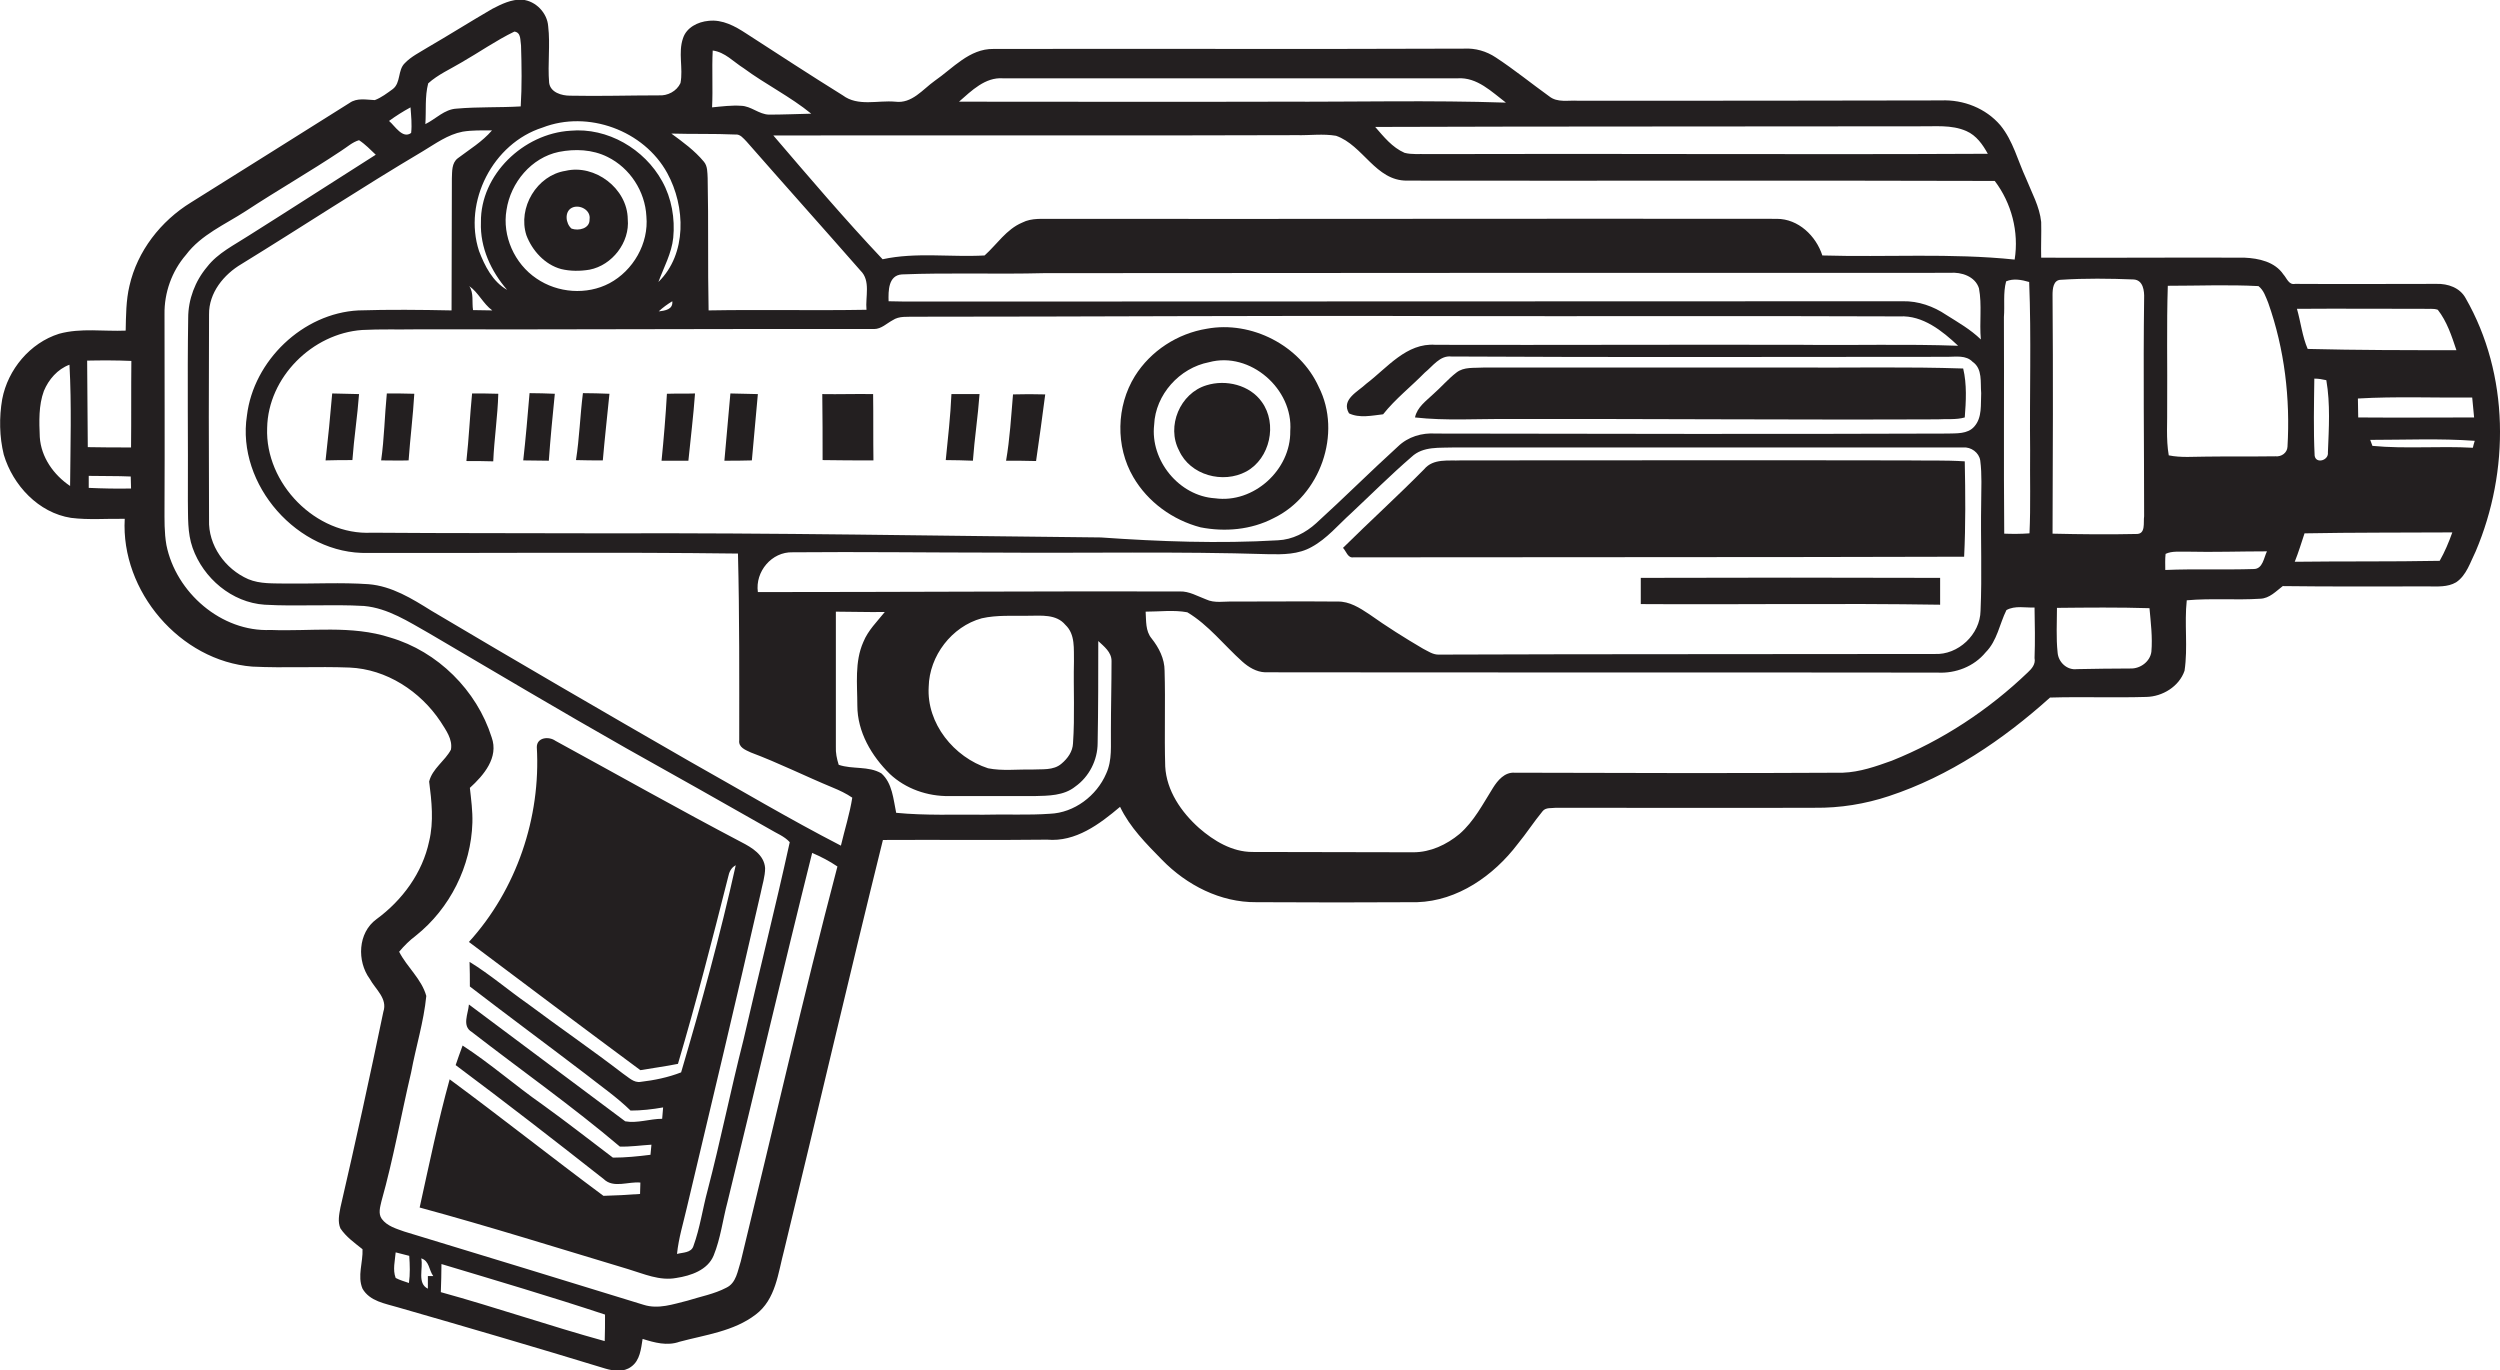
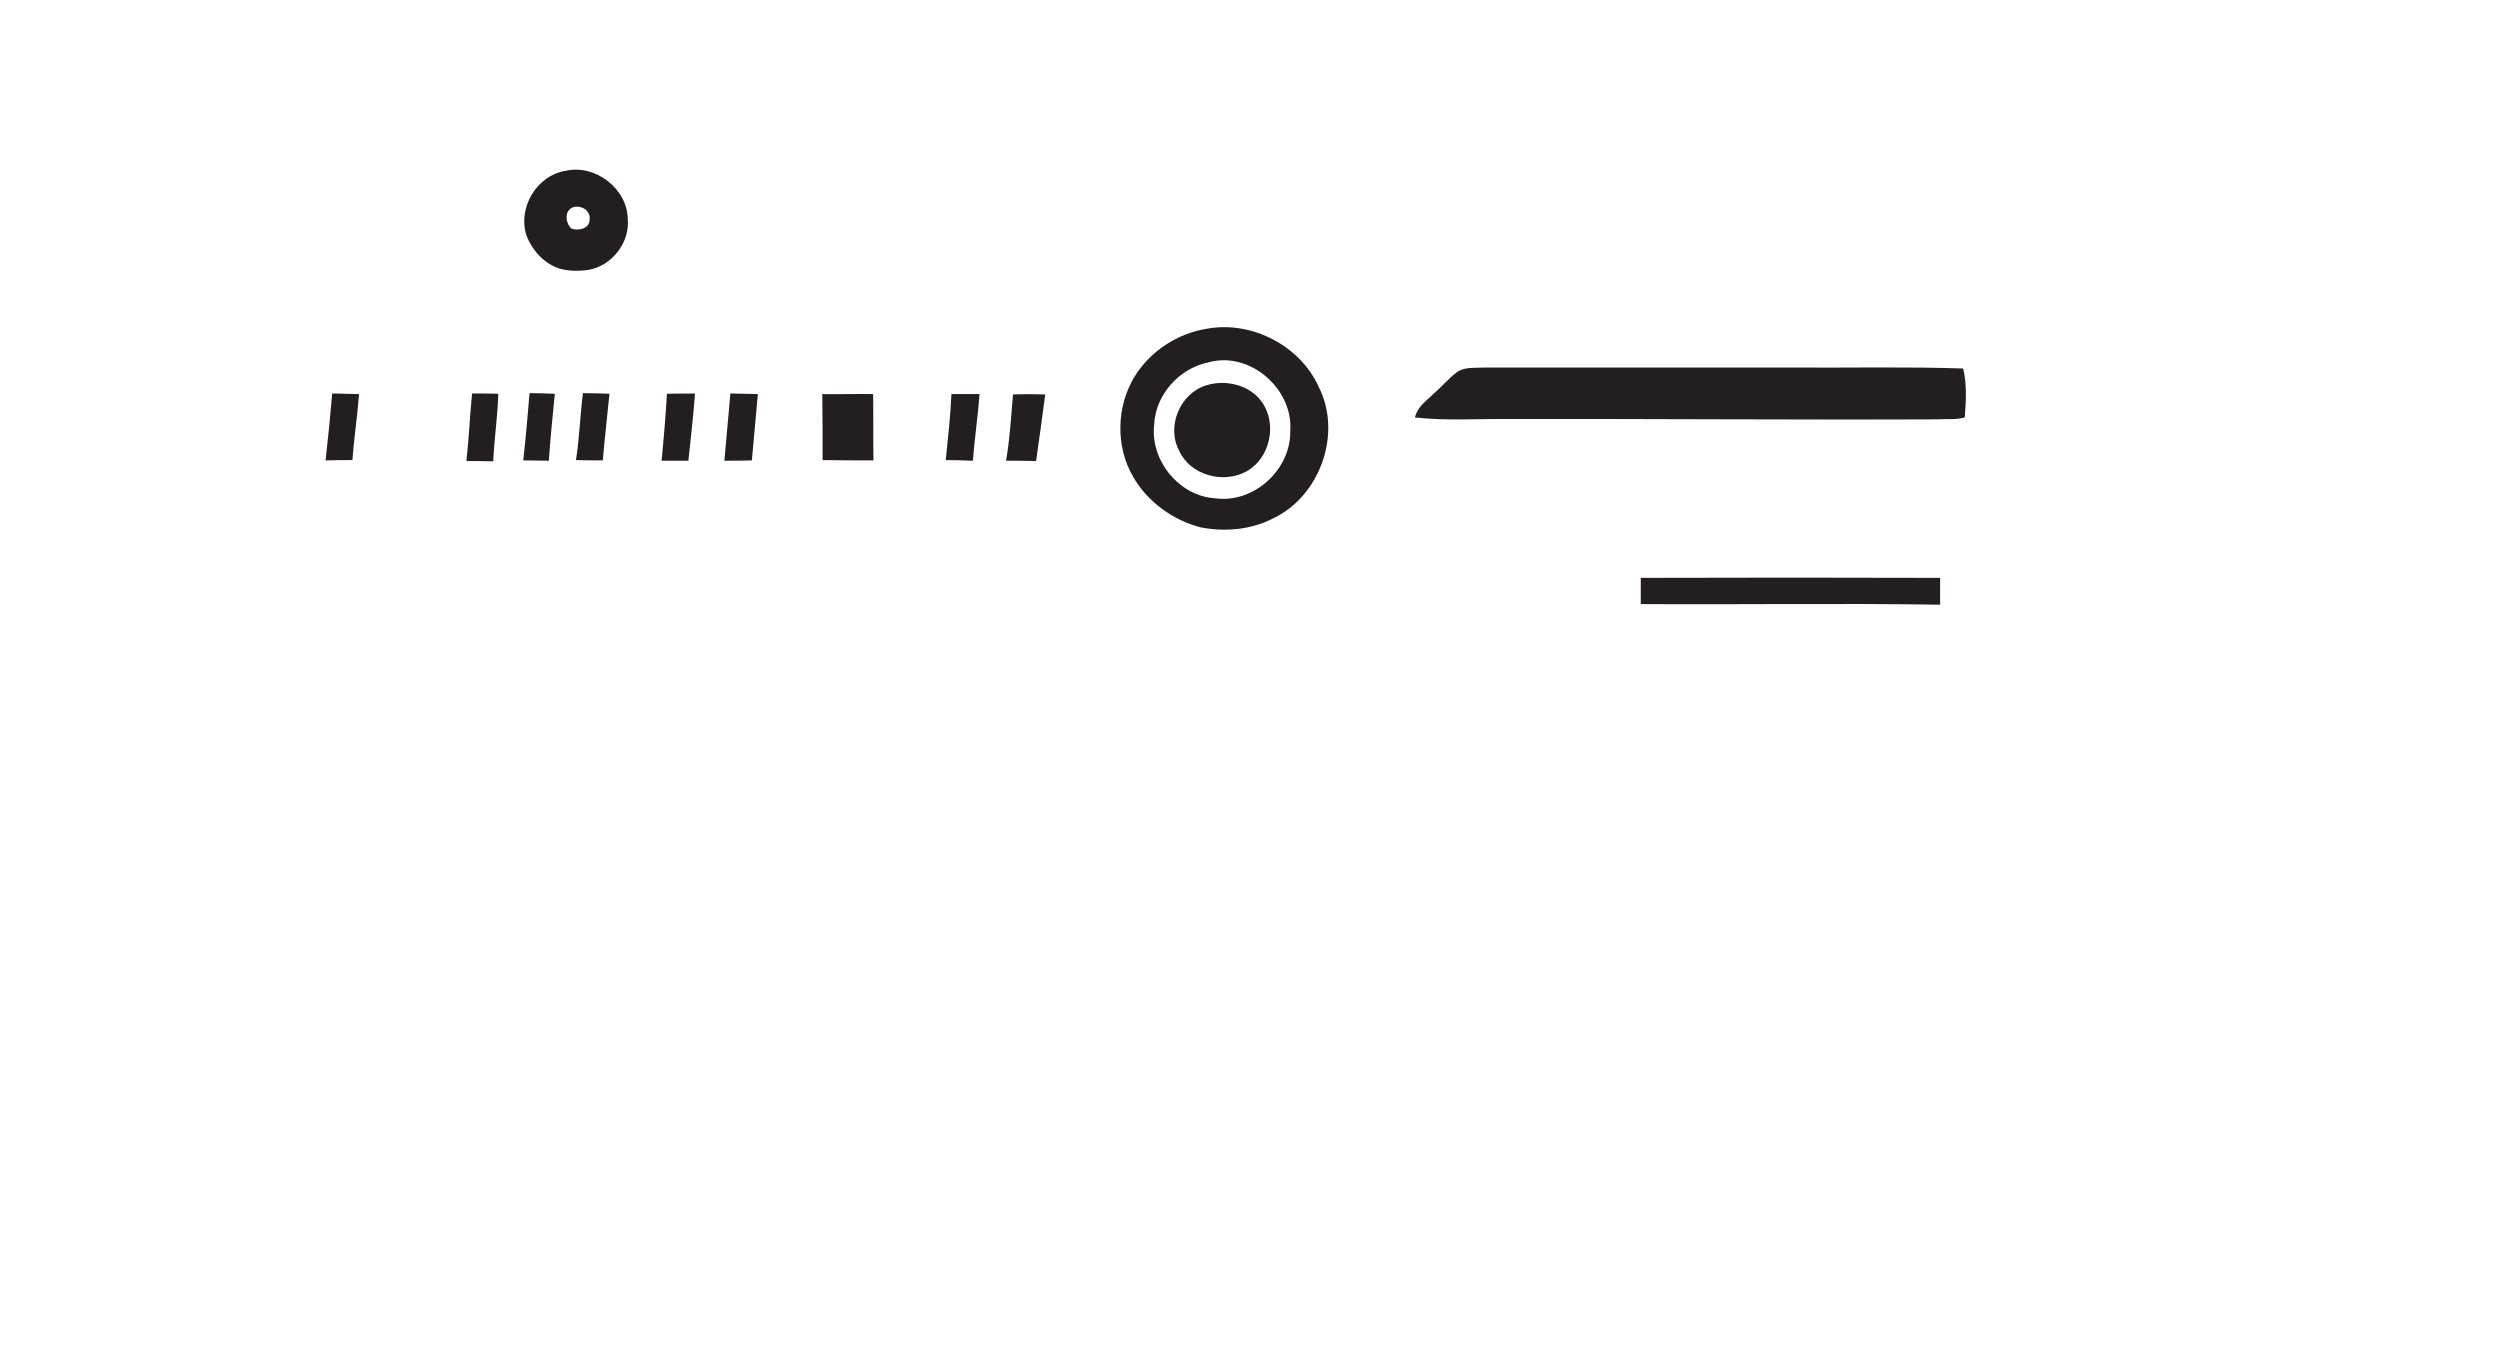
<svg xmlns="http://www.w3.org/2000/svg" version="1.1" id="Layer_1" x="0px" y="0px" viewBox="0 0 791.7 433.9" enable-background="new 0 0 791.7 433.9" xml:space="preserve">
  <g>
-     <path fill="#231F20" d="M780.8,94.4c-1.8-3.3-5.6-4.6-9.2-4.5c-15,0-29.9,0.1-44.8,0c-2,0.4-2.6-1.8-3.7-3c-2.7-4-7.8-5.1-12.3-5.3   c-21.5-0.1-42.9,0.1-64.4,0c-0.1-3.8,0.1-7.5,0-11.3c-0.5-4.9-3-9.3-4.8-13.8c-2.6-5.6-4.1-11.9-8.1-16.8   c-4.6-5.4-11.7-8.2-18.8-7.9c-38.3,0.1-76.7,0.1-115,0.1c-3-0.2-6.5,0.7-9.1-1.4c-5.7-4.1-11.1-8.5-16.9-12.3c-3-2-6.5-3-10.1-2.8   c-49.6,0.2-99.3,0-149,0.1c-7.6-0.1-12.8,6.1-18.6,10.1c-3.8,2.7-7.2,7.3-12.5,6.6c-5.5-0.5-11.8,1.6-16.6-2   c-10.3-6.4-20.4-13-30.6-19.6c-3.5-2.3-7.5-4.5-11.9-4c-3.4,0.3-7,2.1-8.1,5.5c-1.6,4.6,0.1,9.5-0.8,14.2c-1.2,2.6-4.1,4.1-6.9,3.9   c-9.4,0-18.7,0.3-28.1,0.1c-2.6,0-6.2-1-6.6-4.1c-0.5-6,0.4-12-0.3-17.9c-0.3-4.2-3.9-8-8.2-8.4c-3.4-0.2-6.6,1.4-9.5,2.9   c-6.9,4-13.7,8.3-20.6,12.3c-2.4,1.5-5.1,2.8-7.1,4.9c-2.3,2.2-1.2,6.2-3.8,8.2c-1.8,1.3-3.6,2.7-5.7,3.5c-2.7-0.1-5.6-0.8-8,0.9   C94,43.1,77.3,53.6,60.5,64.1C50.9,70,43.5,79.5,41,90.5c-1.1,4.6-1.1,9.5-1.2,14.2c-7,0.3-14.2-0.9-21.1,1   c-9.2,2.9-16.2,11.3-18,20.7c-1,5.8-0.9,11.9,0.5,17.6c2.9,9.7,11,18.4,21.3,20c5.6,0.7,11.3,0.2,17,0.3   c-1.3,22.9,17.5,45,40.4,46.8c10.3,0.5,20.6-0.1,30.8,0.3c11.7,0.5,22.4,7.5,28.8,17.1c1.7,2.7,3.9,5.6,3.3,8.9   c-1.9,3.6-5.9,6-6.9,10.1c0.8,6.2,1.5,12.7,0,18.9c-2.1,10-8.5,18.7-16.7,24.7c-5.9,4.3-6.2,13.3-2.1,18.9   c1.8,3.3,5.7,6.2,4.3,10.4c-4.3,20.7-8.8,41.3-13.6,62c-0.4,2.2-0.9,4.5,0,6.6c1.8,2.7,4.5,4.6,7,6.6c0.2,4.1-1.7,8.5,0,12.5   c2.3,4,7.2,4.7,11.2,5.9c21.9,6.3,43.8,12.7,65.7,19.4c2.7,0.8,5.8,1.2,8.2-0.6c2.8-2,3.1-5.7,3.6-8.8c3.8,1.2,7.8,2.3,11.7,0.9   c8.2-2.2,17.2-3.3,24.1-8.6c6.4-4.8,7.1-13.2,9-20.3c10.5-43.3,20.6-86.8,31.3-130c17.3-0.1,34.7,0.1,52-0.1   c9,0.8,16.6-4.9,23.1-10.4c3.1,6.5,8.3,11.7,13.3,16.8c7.8,8,18.5,13.5,29.8,13.4c17,0.1,34,0.1,51,0c12.8-0.4,24.2-8.4,31.8-18.4   c2.8-3.4,5.1-7,7.9-10.4c1-1.3,2.9-0.9,4.3-1.1c27.3,0,54.6,0.1,81.9,0c8,0.1,16-1.2,23.5-3.7c19.1-6.3,36.1-17.8,51-31.2   c10.1-0.3,20.3,0.1,30.5-0.2c5.1-0.1,10.4-3.3,12.1-8.3c1.1-7.4-0.1-14.9,0.7-22.3c7.8-0.7,15.6,0,23.3-0.5c2.9-0.1,5-2.4,7.1-4   c15.3,0.2,30.6,0.1,45.9,0.1c3,0,6.3,0.3,9-1.3c3.3-2.2,4.5-6.4,6.2-9.8C794.8,149.2,794.7,118.6,780.8,94.4z M22.2,153.9   c-5.2-3.5-9.2-9.1-9.6-15.5c-0.2-4.9-0.4-10,1.3-14.6c1.5-3.6,4.3-6.9,8.1-8.3C22.7,128.3,22.3,141.1,22.2,153.9z M642.6,89.3   c0.7,17.7,0.1,35.5,0.3,53.2c-0.1,8.8,0.2,17.6-0.2,26.4c-2.7,0.2-5.4,0.2-8,0.1c-0.2-22.9,0-45.7-0.1-68.6   c0.3-3.7-0.3-7.6,0.7-11.3C637.6,88.1,640.2,88.6,642.6,89.3z M607.7,40c5,0.1,10.2-0.6,15,1.5c3.2,1.4,5.2,4.3,6.8,7.2   c-59.2,0.3-118.5-0.1-177.7,0.1c-2.3-0.1-4.7,0.2-7-0.4c-3.9-1.7-6.6-5.1-9.3-8.2C492.8,40,550.2,40.1,607.7,40z M317.6,24.8   c48,0,96,0,144,0c6.2-0.4,10.8,4.3,15.3,7.7c-23.8-0.8-47.6-0.2-71.4-0.3c-33.9,0.1-67.9,0-101.8,0C307.7,28.7,312,24.4,317.6,24.8   z M410.6,42.8c4.2,0.1,8.4-0.5,12.5,0.2c8.6,3,12.5,14.3,22.5,14.2c62,0.1,124-0.1,186.1,0.1c5.3,7,7.7,16.1,6.3,24.9   c-20.2-2.1-40.6-0.7-60.9-1.3c-2-6.2-7.6-11.6-14.4-11.6c-76.3-0.1-152.7,0.1-229,0c-3.4,0.1-6.9-0.4-10,1.2   c-5,2.1-8,6.9-11.9,10.4c-10.8,0.6-21.7-1.1-32.3,1.2c-12-12.7-23.3-26-34.6-39.2C300.1,42.8,355.3,43,410.6,42.8z M625.2,135.1   c-2.1,2.4-5.6,2.1-8.5,2.2c-54,0.2-108,0.1-162,0c-4.4-0.3-8.8,1-12,4.1c-8.8,8-17.1,16.3-25.9,24.3c-3.3,3-7.5,5.2-12.1,5.4   c-18.7,1.1-37.5,0.4-56.1-0.9c-52-0.5-104-1.5-156-1.3c-25-0.1-50,0-74.9-0.2c-17.7,0.9-33.8-15.6-33.1-33.2   c0.3-16,14.3-29.9,30.1-31c5.7-0.3,11.4-0.1,17-0.2c48.4,0.1,96.7-0.2,145.1-0.1c2.3,0,4-1.8,5.9-2.8c2.1-1.4,4.6-1,7-1.1   c55.6,0,111.3-0.4,166.9-0.2c48.3,0.1,96.7-0.1,145,0.1c7.3-0.4,13.5,4.6,18.5,9.3c-16.5-0.6-33-0.1-49.5-0.3   c-38.7-0.1-77.3,0.1-116,0c-9.2-0.7-15.3,7.3-21.9,12.3c-2.6,2.5-8.1,5-5.5,9.4c3.3,1.6,7.3,0.7,10.8,0.3   c3.9-4.9,8.9-8.8,13.2-13.2c2.5-2,4.8-5.5,8.4-5.1c52.4,0.3,104.7,0.1,157.1,0.1c2.7,0,5.9-0.6,8,1.6c3.2,2.2,2.4,6.5,2.7,9.9   C627.2,128,627.8,132.2,625.2,135.1z M148.6,90.6c2.9,2,4.4,5.6,7.3,7.7c-2.1,0-4.1-0.1-6.1-0.1C149.4,95.7,150.1,92.8,148.6,90.6z    M160.4,66.5c1.3-8.7,7.9-16.6,16.6-18.4c5.1-1,10.6-0.8,15.4,1.6c7.1,3.5,11.9,10.9,12.3,18.8c0.8,8.6-4.2,17.2-11.7,21.2   c-7.2,3.8-16.4,3.1-23.1-1.5C162.9,83.5,159,74.7,160.4,66.5z M208.6,98.6c1.3-1.2,2.8-2.3,4.3-3.2C213.2,98,210.6,98.4,208.6,98.6   z M616.3,99.7c-4-2.7-8.8-4.4-13.7-4.3c-104,0-208,0.1-312,0.1c-3.1,0-6.1,0-9.2-0.1c-0.1-3.3-0.1-8.2,4.2-8.5c15-0.6,30,0,45-0.4   c95.6-0.1,191.3-0.1,286.9-0.1c3.6-0.3,8,1.1,9.2,4.9c1,5.3,0.1,10.8,0.6,16.2C624,104.3,620.1,102.1,616.3,99.7z M225.7,16   c3.9,0.5,6.6,3.6,9.8,5.6c6.9,5.1,14.8,9,21.4,14.4c-4.5,0.1-8.9,0.3-13.4,0.3c-3.2-0.1-5.6-2.7-8.8-2.8c-3.1-0.2-6.1,0.2-9.2,0.5   C225.8,28,225.4,22,225.7,16z M232.8,42.6c1.6-0.2,2.6,1.2,3.6,2.2c12,13.7,24.1,27.2,36.1,40.9c3.3,3.2,1.5,8.3,1.9,12.4   c-16.7,0.3-33.3-0.1-50,0.2c-0.3-14,0-27.9-0.3-41.9c-0.1-1.8,0-3.8-1.2-5.2c-2.9-3.5-6.6-6.2-10.3-8.9   C219.3,42.5,226.1,42.3,232.8,42.6z M171.8,40.4c14.4-5.6,32.1,0.9,39.5,14.4c5.8,10.6,6.3,25.6-2.8,34.5c1.7-4.6,4.2-9.1,4.7-14   c0.6-6.1-0.5-12.5-3.5-17.9c-5.6-10.2-17.3-17.1-29.1-16c-14.8,0.9-28.5,13.9-28.3,29c-0.3,8,3.2,15.5,8.3,21.4   c-4.6-2.6-7.1-7.6-8.9-12.3C146.6,63.9,156.1,45.4,171.8,40.4z M135.6,26.4c3.1-2.8,7-4.5,10.5-6.6c5.6-3.2,11-7,16.8-9.8   c2.2,0.3,1.8,2.8,2.1,4.4c0.2,6.4,0.3,12.9-0.1,19.3c-6.8,0.4-13.5,0.1-20.3,0.7c-3.9,0.2-6.6,3.3-9.9,4.9   C135,35.1,134.5,30.6,135.6,26.4z M130,34c0.2,2.7,0.5,5.4,0.2,8.1c-2.7,2-5.1-2.2-7-3.8C125.4,36.7,127.6,35.3,130,34z    M28.1,154.5c0-0.9,0-2.8,0-3.8c4.4,0.1,8.9,0,13.3,0.2c0,1,0.1,2.8,0.1,3.8C37,154.8,32.5,154.7,28.1,154.5z M41.5,141.7   c-4.6,0-9.1,0-13.7-0.1c-0.1-9.1-0.1-18.2-0.2-27.4c4.7-0.1,9.3-0.1,14,0.1C41.5,123.5,41.6,132.6,41.5,141.7z M129.5,406.3   c-1.4-0.5-2.9-0.9-4.2-1.6c-1-2.6-0.2-5.5,0-8.1c1.4,0.4,2.9,0.7,4.3,1.1C129.8,400.6,129.9,403.5,129.5,406.3z M135.5,404.1   c0,1,0,3,0,4c-3.5-1.7-1.4-6.5-2.1-9.6c2.6,0.8,2.4,3.7,3.8,5.6C136.8,404.1,136,404.1,135.5,404.1z M191.5,424.7   c-17.4-4.8-34.5-10.7-51.9-15.5c0.1-3,0.2-5.9,0.2-8.9c17.3,5.2,34.6,10.3,51.8,16C191.6,419.1,191.6,421.9,191.5,424.7z    M234.6,399.4c-1,3-1.4,6.9-4.6,8.4c-3.8,2-8.2,2.8-12.3,4.1c-4.5,1.1-9.2,2.8-13.9,1.3c-25.3-7.8-50.5-15.5-75.8-23.2   c-2.5-0.9-5.4-1.7-7.1-4c-1.2-1.7-0.5-3.8-0.1-5.6c3.8-13.5,6.2-27.2,9.4-40.8c1.5-8.1,4-16,4.8-24.2c-1.5-5.4-6.1-9.1-8.6-14   c1.6-1.9,3.3-3.6,5.3-5.1c10.8-8.6,17.5-22,17.9-35.8c0.1-3.7-0.4-7.3-0.8-11c4.4-4,9.2-9.6,6.9-16c-4.7-14.9-17.1-27.2-32.1-31.6   c-12.3-4-25.3-1.9-37.9-2.4c-15.6,0.7-30-11.9-33-26.9c-0.7-4-0.6-8-0.6-12.1c0.1-20.3,0-40.7,0-61c-0.1-6.8,2.3-13.6,6.8-18.8   c4.8-6.4,12.4-9.6,19-13.9c9.9-6.5,20.2-12.4,30.1-19c1.9-1.2,3.6-2.8,5.7-3.4c2,1.3,3.6,3,5.3,4.6c-13.4,8.5-26.7,17.1-40.2,25.6   c-4.6,3-9.8,5.5-13.2,9.9c-3.8,4.5-6,10.3-6,16.2c-0.3,19.3,0,38.6-0.1,57.9c0.1,5-0.2,10.1,1.5,14.9c3.4,9.6,12.4,17.3,22.8,18   c10.5,0.6,21-0.2,31.5,0.4c7.6,0.7,14.1,5,20.5,8.6c20.8,12.2,41.6,24.6,62.6,36.5c15.2,8.5,30.3,17,45.4,25.6   c2.1,1.3,4.6,2.2,6.3,4.1c-4.6,21-9.9,41.9-14.7,62.8c-4,15.7-7.2,31.7-11.3,47.4c-1.6,5.9-2.4,11.9-4.5,17.7   c-0.7,2.2-3.4,2-5.2,2.5c0.5-5,2-9.8,3.1-14.6c7.9-33.2,15.8-66.4,23.4-99.7c0.5-2.6,1.4-5.2,1.4-7.9c-0.3-4.2-4.2-6.5-7.5-8.2   c-19.8-10.4-39.3-21.4-58.9-32.1c-2.1-1.5-5.9-1.1-5.9,2c1.3,22.3-6.4,45.1-21.5,61.7c18.1,13.6,36.2,27.2,54.3,40.6   c4-0.7,8-1.2,11.9-2c5.8-19.6,10.9-39.4,15.9-59.2c0.3-1.5,0.9-2.9,2.4-3.7c-4.9,22.1-10.9,43.9-17.3,65.6c-4.1,1.6-8.5,2.5-12.8,3   c-2.2,0.4-3.9-1.5-5.6-2.6c-9.9-7.6-20.1-14.6-30-22c-6.3-4.4-12.1-9.4-18.6-13.4c0.1,2.6,0.1,5.2,0.1,7.8   c12.1,9.3,24.4,18.4,36.6,27.7c4.8,3.8,9.9,7.3,14.3,11.6c3.4,0,6.9-0.4,10.3-1c-0.1,0.9-0.2,2.7-0.3,3.6c-3.9,0-7.9,1.5-11.7,0.8   c-16.5-12.4-33-24.6-49.5-37c-0.2,2.9-2.3,6.8,0.9,8.7c15.6,12.1,31.8,23.5,46.9,36.3c3.3,0.1,6.7-0.4,10-0.6   c-0.1,0.8-0.2,2.4-0.3,3.2c-4,0.5-7.9,0.9-11.9,0.9c-7.4-5.6-14.8-11.4-22.3-16.8c-8.6-6-16.5-13-25.3-18.7   c-0.8,2.1-1.5,4.2-2.2,6.2c15.8,11.8,31.4,23.9,46.9,36.1c3.1,3,7.8,0.7,11.6,1.1c0,1.2-0.1,2.4-0.1,3.6c-3.9,0.3-7.8,0.5-11.6,0.6   c-16.3-12.1-32.3-24.8-48.7-36.9c-3.7,13.4-6.5,27-9.5,40.6c22.1,6,44,12.9,66,19.5c5,1.5,10,3.8,15.3,2.8   c4.6-0.7,9.9-2.5,11.8-7.1c2.2-5.4,2.9-11.4,4.4-17c9-36.8,17.6-73.7,26.8-110.5c2.8,1.2,5.5,2.6,8,4.3   C254.3,315.8,244.8,357.6,234.6,399.4z M266.3,267.8c-16.3-8.4-32.1-17.8-48.1-26.8c-27.3-15.7-54.5-31.5-81.6-47.6   c-6.1-3.8-12.5-7.8-19.9-8.4c-8.7-0.6-17.4-0.1-26.1-0.2c-4-0.1-8.2,0.2-12-1.4c-7.3-3.2-12.7-10.7-12.4-18.8   c-0.1-21.7-0.1-43.3,0-65c-0.1-6.9,4.7-12.7,10.3-16c19.2-11.8,38-24.2,57.4-35.7c4-2.4,7.9-5.3,12.6-6.2c3-0.5,6.2-0.4,9.3-0.4   c-3.1,3.6-7.1,6-10.8,8.8c-2,1.5-1.8,4.2-1.9,6.4c0,13.9-0.1,27.9-0.1,41.8c-9.8-0.2-19.7-0.3-29.5,0   c-17.6,0.9-33.2,15.9-35.3,33.3c-3.4,21.9,16.2,44.1,38.3,43.5c39.1,0.1,78.2-0.3,117.2,0.2c0.5,19.7,0.4,39.4,0.4,59.1   c-0.3,2.3,2,3.1,3.7,3.9c8.8,3.3,17.2,7.5,25.9,11.1c2.2,0.9,4.3,1.9,6.2,3.2C269.1,257.7,267.5,262.7,266.3,267.8z M351.8,231.4   c-0.1,4.5,0.5,9.3-1.5,13.6c-3,7-10.1,12.4-17.8,12.7c-7,0.5-13.9,0.1-20.9,0.3c-9.3-0.1-18.5,0.3-27.8-0.6   c-0.9-4.3-1.2-9.4-4.7-12.5c-4.1-2.4-9.1-1.2-13.5-2.7c-0.6-1.9-1-3.8-0.9-5.8c0-14.2,0-28.5,0-42.7c5.2,0,10.3,0.2,15.5,0.1   c-2.4,3-5.3,5.8-6.8,9.5c-2.8,6.3-1.9,13.4-1.9,20.1c0,8.4,4.5,16,10.3,21.7c5,4.7,11.9,7.1,18.8,7c9,0,18,0,27,0   c4.4-0.1,9.3-0.1,12.9-3c4.4-3.1,7.1-8.4,7.1-13.8c0.2-10.8,0.2-21.5,0.2-32.3c1.8,1.7,4.2,3.5,4.2,6.3   C352,216.8,351.8,224.1,351.8,231.4z M339.8,235.4c-0.1,2.6-1.7,4.8-3.6,6.4c-2.6,2.3-6.3,1.7-9.5,1.9c-4.6-0.1-9.3,0.5-13.8-0.4   c-10.8-3.5-19.5-14.2-18.8-25.8c0.2-9.8,7.3-19.1,16.8-21.7c4.9-1.1,9.9-0.7,14.8-0.8c4,0,8.8-0.6,11.7,2.9c3.2,3,2.6,7.7,2.7,11.6   C339.9,218.1,340.4,226.8,339.8,235.4z M240,187.5c-0.9-6.5,4.4-12.8,11-12.6c21.6-0.2,43.1,0.1,64.7,0.1   c28.6,0.2,57.3-0.4,85.9,0.5c4.7,0.1,9.6,0.1,13.8-2.3c4.8-2.6,8.4-7,12.4-10.6c6.4-6,12.6-12.2,19.2-17.9c3.7-3.5,9-2.8,13.6-3   c53.7,0,107.4,0,161.1,0c2.5-0.2,5,1.6,5.4,4.1c0.6,4.5,0.3,9.1,0.3,13.6c-0.2,11.3,0.3,22.7-0.2,34c-0.1,7.5-7.1,14.1-14.6,13.7   c-52.4,0.1-104.7,0-157.1,0.2c-1.8,0-3.3-1.1-4.9-1.9c-5.8-3.4-11.5-7-17-10.9c-3-2-6.3-4.1-10-4c-11-0.1-22,0-33,0   c-2.9-0.1-6,0.6-8.7-0.7c-2.7-1-5.3-2.6-8.3-2.5C329.1,187.2,284.6,187.5,240,187.5z M642.2,212.9c-12.4,11.9-27.1,21.6-43.1,28   c-5,1.8-10.1,3.6-15.5,3.8c-34.7,0.2-69.3,0.1-104,0c-3.1-0.2-5.3,2.4-6.8,4.8c-3.2,5.1-6,10.6-10.6,14.6   c-4.1,3.4-9.2,5.8-14.6,5.8c-17,0-34-0.1-51-0.1c-6.4,0-12.2-3.5-16.9-7.6c-5.6-5-10.3-11.8-10.7-19.5c-0.3-10.1,0.1-20.2-0.2-30.3   c0-3.8-1.8-7.3-4.1-10.2c-2-2.4-1.7-5.6-1.9-8.5c4.4,0,8.9-0.6,13.2,0.2c6.7,4,11.6,10.4,17.4,15.6c2,1.8,4.5,3.3,7.2,3.4   c71,0.1,142,0,213,0.1c5.7,0.3,11.5-1.9,15.2-6.4c3.7-3.7,4.4-9,6.6-13.4c2.7-1.5,6-0.7,8.9-0.8c0.1,5.3,0.2,10.7,0,16   C644.7,210.3,643.4,211.8,642.2,212.9z M650,93.4c0-1.9,0.2-4.8,2.7-4.8c7.6-0.5,15.3-0.4,23-0.1c3,0.2,3.4,3.6,3.3,6   c-0.3,23,0,46,0,69c-0.3,2,0.6,5.7-2.5,5.6c-8.8,0.2-17.7,0.1-26.5-0.1C650.1,143.7,650.2,118.6,650,93.4z M681.3,206.4   c-0.4,3.1-3.5,5.4-6.6,5.3c-5.7,0-11.3,0.1-17,0.2c-3.1,0.4-5.9-2.2-6.1-5.3c-0.5-4.7-0.2-9.4-0.2-14.1c9.8-0.1,19.5-0.2,29.3,0.1   C681.1,197.1,681.7,201.8,681.3,206.4z M713.7,180.2c-9.3,0.3-18.6-0.1-28,0.3c0-1.7-0.1-3.4,0.1-5.1c2.1-1,4.5-0.6,6.8-0.7   c8.4,0.2,16.9-0.1,25.3-0.1C716.9,176.6,716.6,180.2,713.7,180.2z M724.4,141.5c-0.1,1.9-1.9,3.2-3.8,3c-7.3,0.1-14.6,0-21.9,0.1   c-4,0-8,0.4-11.9-0.4c-0.9-5.2-0.4-10.6-0.5-15.9c0.1-12.6-0.2-25.2,0.2-37.8c9.6,0,19.2-0.4,28.7,0.1c1.7,1.3,2.3,3.4,3.1,5.3   C723.5,110.6,725.3,126.2,724.4,141.5z M782.9,125.9c0.2,2.1,0.4,4.2,0.6,6.3c-12.2,0-24.4,0.1-36.7,0c0-2-0.1-4-0.1-6   C758.7,125.5,770.8,126,782.9,125.9z M767.7,97.8c1.4,0.1,2.9-0.2,4.3,0.3c2.9,3.7,4.4,8.3,5.9,12.8c-15.7,0-31.4,0-47.1-0.4   c-1.7-3.9-2.2-8.5-3.4-12.7C740.7,97.7,754.2,97.8,767.7,97.8z M733,144.3c-0.4-8.1-0.2-16.3-0.1-24.4c1.3,0,2.5,0.2,3.8,0.5   c1.3,7.5,0.8,15.3,0.5,22.9C737.5,145.8,733.4,147,733,144.3z M772.6,177.6c-15.3,0.3-30.6,0.1-45.9,0.3c1.2-3,2.1-6,3.1-9   c15.6-0.3,31.2-0.2,46.8-0.3C775.5,171.7,774.2,174.8,772.6,177.6z M783.1,141.8c-10.6-0.6-21.3,0.4-31.8-0.6   c-0.2-0.5-0.5-1.4-0.7-1.9c11,0,22.1-0.5,33.1,0.3C783.5,140.2,783.2,141.3,783.1,141.8z" />
    <path fill="#231F20" d="M177.7,85.2c2.9,0.7,6,0.7,9,0.2c7.2-1.4,12.8-8.7,12.1-16c-0.1-9.7-10.4-17.5-19.7-15.3   c-9.1,1.4-15.2,11.7-12.4,20.4C168.5,79.3,172.5,83.8,177.7,85.2z M181.1,65.8c2.4-1.2,6.1,0.7,5.6,3.7c0.1,2.9-3.5,3.7-5.7,2.9   C179.1,70.8,178.7,67,181.1,65.8z" />
    <path fill="#231F20" d="M382.2,104.1c-9.3,1.5-17.8,7-22.8,15c-5.9,9.5-6.2,22.3-0.5,32c4.6,7.9,12.5,13.6,21.3,15.9   c7.7,1.5,16,0.8,23.1-2.9c14.8-7.1,21.8-26.9,14.3-41.6C411.7,109.4,396.3,101.5,382.2,104.1z M408.6,136.5   c0.2,12.3-11.6,23-23.8,21.3c-11.4-0.7-20.6-12-19.3-23.3c0.4-9.5,8-18,17.4-19.8C395.9,111.2,409.6,123.2,408.6,136.5z" />
    <path fill="#231F20" d="M568.6,116.4c-33,0-66,0-98.9,0c-2.9,0.2-6.1-0.3-8.5,1.6c-2.6,2-4.8,4.6-7.3,6.8c-2.3,2.2-5.1,4.1-5.8,7.4   c9.8,1.1,19.7,0.4,29.5,0.5c45.3-0.1,90.7,0.3,136,0.1c2.8-0.2,5.8,0.2,8.6-0.6c0.4-5.1,0.7-10.5-0.5-15.5   C604,116.1,586.3,116.5,568.6,116.4z" />
    <path fill="#231F20" d="M382.1,122c-8.4,2.5-12.8,13-8.7,20.7c3.5,7.8,13.9,10.6,21.3,6.6c7.5-4.1,9.9-15.1,4.9-22   C395.8,121.9,388.2,120.1,382.1,122z" />
    <path fill="#231F20" d="M103.1,145.8c2.8-0.1,5.7-0.1,8.5-0.1c0.5-7,1.6-13.9,2.1-20.9c-2.8-0.1-5.7-0.1-8.5-0.2   C104.6,131.7,103.9,138.8,103.1,145.8z" />
-     <path fill="#231F20" d="M120.7,145.8c2.9,0,5.8,0.1,8.7,0c0.5-7.1,1.4-14.1,1.8-21.1c-2.9-0.1-5.8-0.1-8.7-0.1   C121.8,131.7,121.7,138.8,120.7,145.8z" />
    <path fill="#231F20" d="M165.7,145.8c2.7,0,5.4,0.1,8.1,0.1c0.5-7.1,1.2-14.2,1.9-21.2c-2.7-0.1-5.3-0.2-8-0.2   C167.1,131.6,166.5,138.7,165.7,145.8z" />
    <path fill="#231F20" d="M182.4,145.7c2.8,0.1,5.7,0.1,8.5,0.1c0.6-7,1.4-14,2.1-21.1c-2.8-0.1-5.6-0.2-8.4-0.2   C183.7,131.6,183.5,138.7,182.4,145.7z" />
    <path fill="#231F20" d="M211.2,124.7c-0.4,7.1-1,14.2-1.7,21.2c2.8,0,5.7,0,8.5,0c0.7-7.1,1.6-14.2,2.1-21.3   C217.2,124.7,214.2,124.6,211.2,124.7z" />
    <path fill="#231F20" d="M229.4,145.9c2.9,0,5.8,0,8.7-0.1c0.6-7,1.3-14,1.9-21c-2.9-0.1-5.8-0.1-8.7-0.2   C230.7,131.7,230,138.8,229.4,145.9z" />
    <path fill="#231F20" d="M260.4,124.8c0.1,7,0.1,14,0.1,20.9c5.4,0.1,10.8,0.1,16.1,0.1c-0.1-7,0-14-0.1-21   C271.1,124.7,265.7,124.9,260.4,124.8z" />
    <path fill="#231F20" d="M299.5,145.7c2.9,0,5.7,0.1,8.6,0.2c0.5-7,1.6-14,2.1-21.1c-3,0-5.9,0-8.9,0   C301,131.8,300.2,138.7,299.5,145.7z" />
    <path fill="#231F20" d="M320.8,124.9c-0.6,7-1,14.1-2.2,21c3.2,0,6.3,0,9.5,0.1c1-7,2-14,2.9-21.1   C327.6,124.8,324.2,124.8,320.8,124.9z" />
    <path fill="#231F20" d="M149.5,124.6c-0.7,7.1-1,14.2-1.8,21.4c2.8,0,5.6,0,8.5,0.1c0.3-7.1,1.4-14.2,1.6-21.4   C155.1,124.6,152.3,124.6,149.5,124.6z" />
-     <path fill="#231F20" d="M428.6,176.5c64.5-0.1,128.9,0,193.4-0.2c0.5-10,0.4-20.1,0.2-30.2c-6.1-0.4-12.3-0.2-18.5-0.3   c-47-0.1-94,0-141,0c-4,0.2-8.8-0.7-11.7,2.8c-8.4,8.5-17.2,16.5-25.7,24.9C426.3,174.5,426.8,176.8,428.6,176.5z" />
    <path fill="#231F20" d="M519.6,183c0,2.8,0,5.5,0,8.3c31.6,0.2,63.2-0.3,94.8,0.2c0-2.8,0-5.7,0-8.5   C582.8,182.9,551.2,182.9,519.6,183z" />
  </g>
</svg>